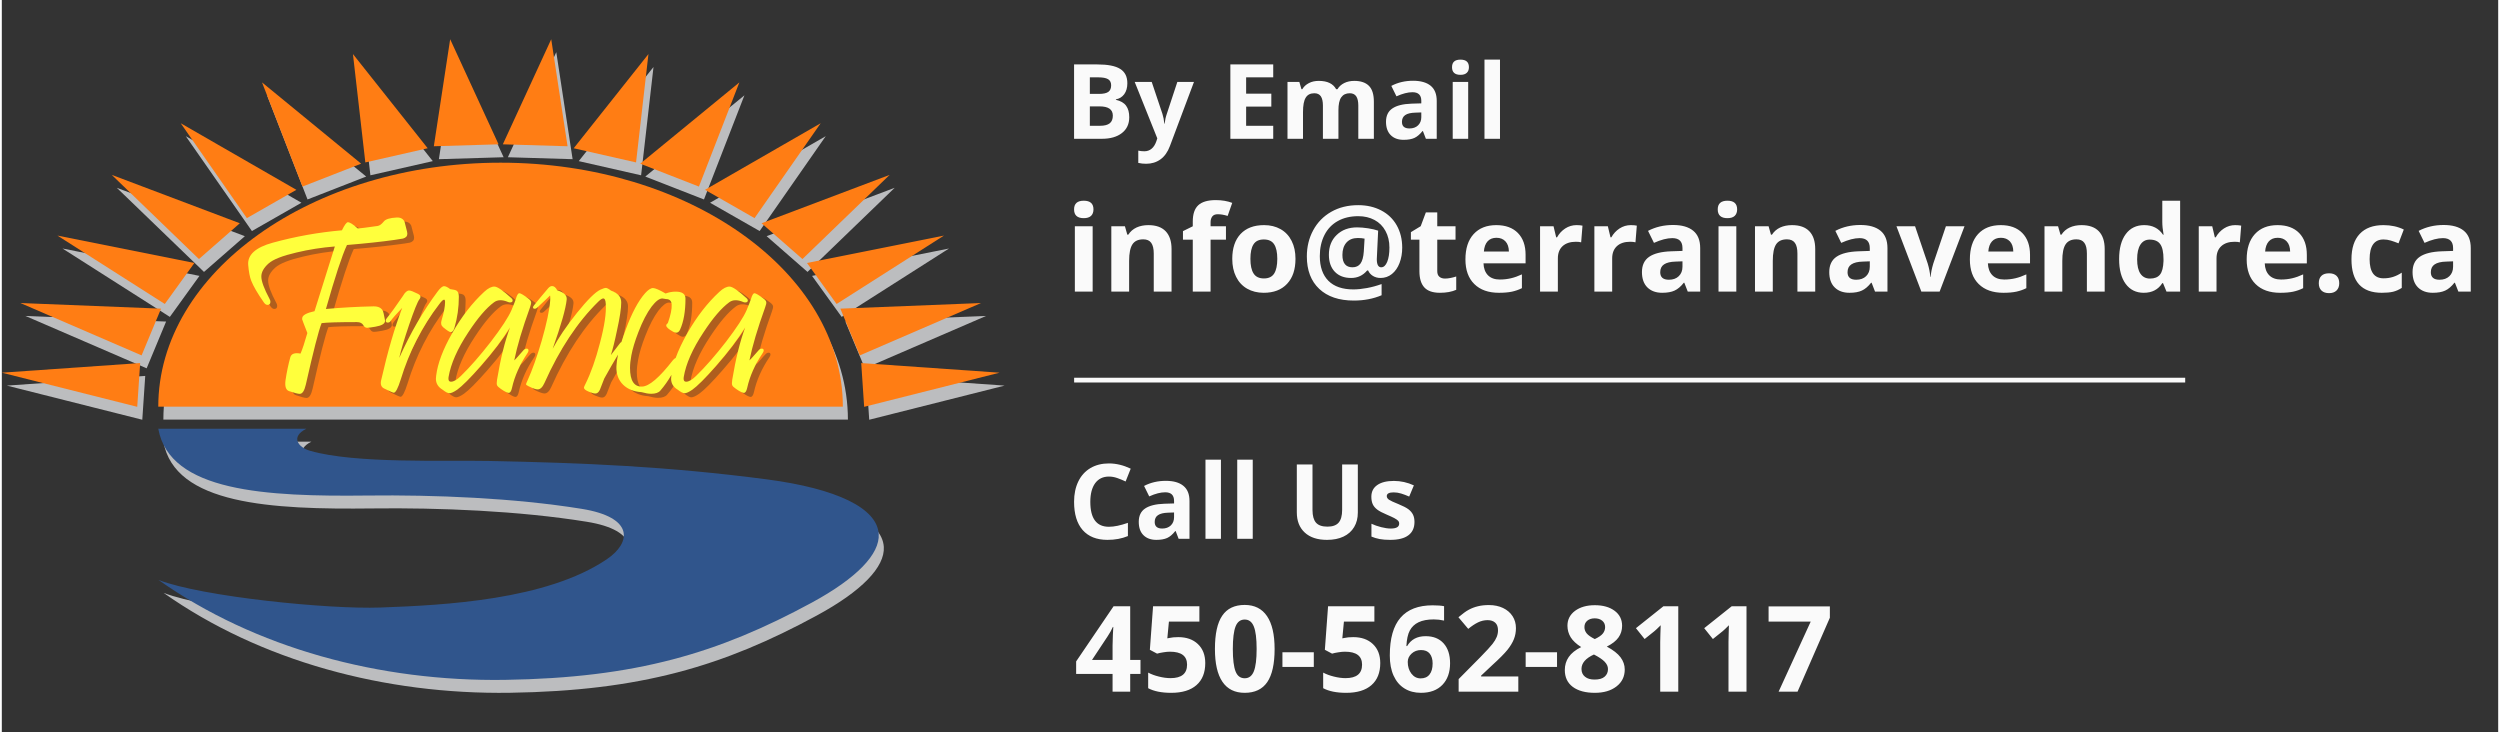
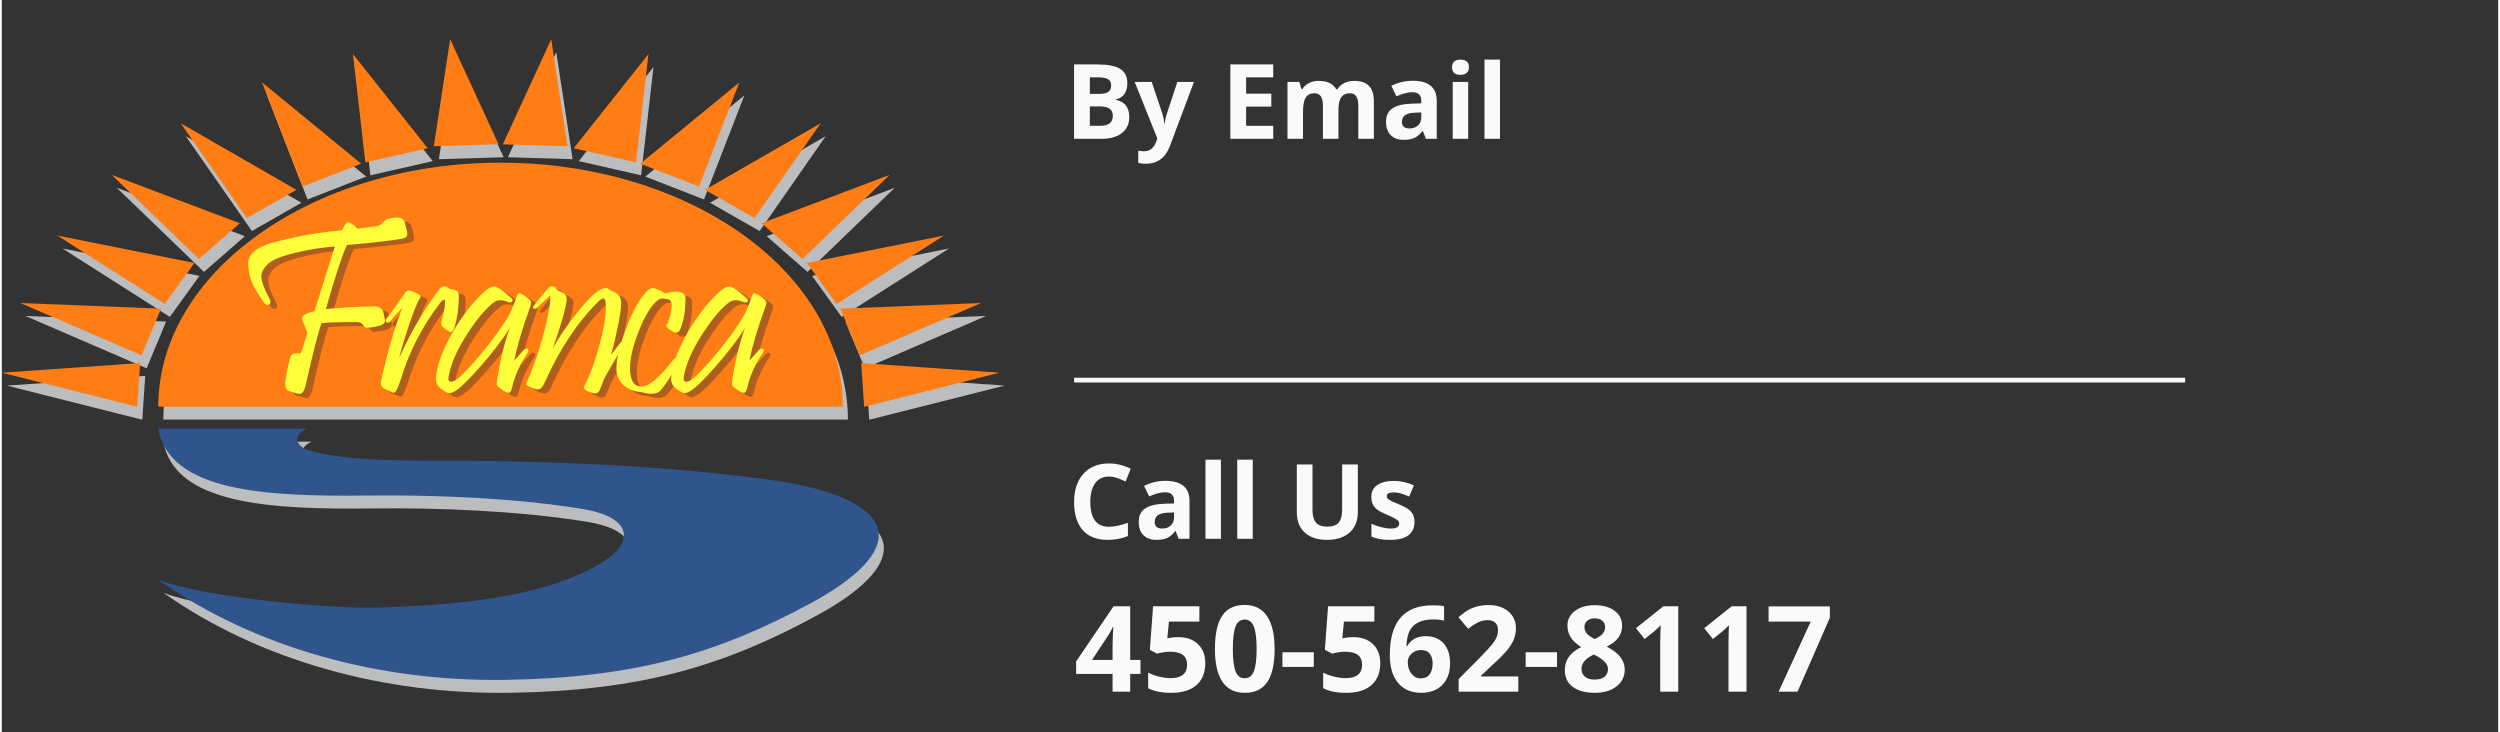
<svg xmlns="http://www.w3.org/2000/svg" xml:space="preserve" width="683px" height="200px" version="1.1" shape-rendering="geometricPrecision" text-rendering="geometricPrecision" image-rendering="optimizeQuality" fill-rule="evenodd" clip-rule="evenodd" viewBox="0 0 577.73 169.42">
  <rect x="0" y="0" width="577.73" height="169.42" fill="#333333" stroke="none" />
  <g id="Layer_x0020_1">
    <g id="_1513866368">
      <path fill="#BCBDBF" d="M200.74 97.14l-0.68 -10.14 32.02 2.24 -31.34 7.9zm-1.01 -11.9l-4.5 -10.82 32.56 -1.3 -28.06 12.12zm-5.37 -11.9l-6.85 -9.49 31.7 -6.34 -24.85 15.83zm-7.9 -10.41l-9.46 -8.27 29.64 -11.2 -20.18 19.47zm-11.08 -9.46l-11.47 -6.55 26.77 -15.41 -15.3 21.96zm-12.88 -7.31l-13.58 -5.3 22.94 -18.8 -9.36 24.1zm-14.55 -5.59l-14.43 -3.28 17.3 -21.79 -2.87 25.07zm-15.85 -3.73l-14.98 -0.45 11.2 -24.32 3.78 24.77zm-99.59 60.3l0.68 -10.14 -32.02 2.24 31.34 7.9zm1.01 -11.9l4.5 -10.82 -32.56 -1.3 28.06 12.12zm5.37 -11.9l6.85 -9.49 -31.7 -6.34 24.85 15.83zm7.9 -10.41l9.46 -8.27 -29.64 -11.2 20.18 19.47zm11.09 -9.46l11.46 -6.55 -26.77 -15.41 15.31 21.96zm12.87 -7.31l13.58 -5.3 -22.94 -18.8 9.36 24.1zm14.55 -5.59l14.44 -3.28 -17.31 -21.79 2.87 25.07zm15.85 -3.73l14.98 -0.45 -11.2 -24.32 -3.78 24.77zm15.45 3.8c43.63,0 79.21,25.36 79.21,56.47l-158.42 0c0,-31.11 35.58,-56.47 79.21,-56.47zm-44.94 61.57l-34.27 0c2.61,14.58 24.93,15.74 48.4,15.46 15.45,-0.19 33.89,0.55 49.57,3.08 12.24,1.97 11.49,7.84 5.82,11.67 -13.94,9.42 -37.53,10.62 -52.41,11.17 -11.97,0.44 -41.26,-2.51 -51.33,-6.38 22.36,15.79 51.21,23.56 80.18,23.12 30.29,-0.46 49.43,-6.17 71.03,-17.9 10.39,-5.64 15.75,-11.21 15.47,-15.86 -0.37,-5.98 -9.71,-10.52 -25.89,-12.64 -23.08,-3.03 -42.35,-3.81 -64.21,-4.26 -10.17,-0.22 -31.12,0.65 -41.51,-2.35 -2.76,-0.8 -4.61,-3.24 -0.85,-5.11z" />
      <path fill="#FF7D14" d="M115.43 37.65c43.62,0 79.21,25.37 79.21,56.47l-158.43 0c0,-31.1 35.59,-56.47 79.22,-56.47z" />
      <path fill="#30558C" d="M70.49 99.22l-34.28 0c2.62,14.59 24.94,15.74 48.41,15.46 15.45,-0.18 33.89,0.55 49.57,3.08 12.24,1.97 11.49,7.84 5.82,11.67 -13.94,9.43 -37.53,10.63 -52.41,11.17 -11.97,0.44 -41.26,-2.5 -51.33,-6.38 22.36,15.79 51.21,23.56 80.18,23.12 30.29,-0.46 49.42,-6.17 71.03,-17.89 10.39,-5.65 15.75,-11.22 15.46,-15.87 -0.36,-5.98 -9.7,-10.51 -25.88,-12.64 -23.08,-3.02 -42.35,-3.81 -64.22,-4.26 -10.16,-0.21 -31.11,0.66 -41.5,-2.35 -2.76,-0.79 -4.61,-3.24 -0.85,-5.11z" />
      <path fill="#FF7D14" d="M199.57 94.15l-0.68 -10.13 32.02 2.23 -31.34 7.9zm-1.01 -11.9l-4.5 -10.82 32.56 -1.3 -28.06 12.12zm-5.37 -11.9l-6.85 -9.49 31.7 -6.34 -24.85 15.83zm-7.9 -10.4l-9.46 -8.28 29.64 -11.2 -20.18 19.48zm-11.09 -9.47l-11.46 -6.55 26.77 -15.41 -15.31 21.96zm-12.87 -7.3l-13.58 -5.3 22.94 -18.81 -9.36 24.11zm-14.55 -5.59l-14.43 -3.28 17.3 -21.8 -2.87 25.08zm-15.85 -3.74l-14.98 -0.45 11.2 -24.32 3.78 24.77zm-99.59 60.3l0.68 -10.13 -32.02 2.23 31.34 7.9zm1.01 -11.9l4.5 -10.82 -32.56 -1.3 28.06 12.12zm5.37 -11.9l6.85 -9.49 -31.7 -6.34 24.85 15.83zm7.9 -10.4l9.46 -8.28 -29.64 -11.2 20.18 19.48zm11.09 -9.47l11.46 -6.55 -26.77 -15.41 15.31 21.96zm12.87 -7.3l13.58 -5.3 -22.94 -18.81 9.36 24.11zm14.55 -5.59l14.43 -3.28 -17.3 -21.8 2.87 25.08zm15.85 -3.74l14.98 -0.45 -11.2 -24.32 -3.78 24.77z" />
      <path fill="#AE5E1E" d="M123.8 72.07c-1.76,4.88 -2.97,8.97 -3.64,12.28 0.29,-0.27 0.67,-0.68 1.14,-1.23 0.47,-0.56 0.75,-0.88 0.87,-0.98 0.26,-0.34 0.56,-0.52 0.86,-0.52 0.28,0 0.43,0.15 0.43,0.43 0,0.18 -0.08,0.37 -0.23,0.61 -1.8,2.65 -2.99,5.34 -3.59,8.06 -0.16,0.76 -0.43,1.14 -0.77,1.14 -0.32,0 -0.93,-0.3 -1.8,-0.91 -0.52,-0.35 -0.81,-0.64 -0.89,-0.86 -0.1,-0.22 -0.1,-0.64 0,-1.26 0.8,-4.86 1.8,-8.89 3,-12.11 -1.66,2.7 -3.92,5.68 -6.79,8.94 -2.51,2.86 -4.31,4.67 -5.43,5.46 -0.8,0.56 -1.41,0.83 -1.83,0.83 -0.34,0 -0.87,-0.27 -1.57,-0.83 -1.02,-0.61 -1.53,-1.45 -1.53,-2.53 0,-0.2 0.02,-0.45 0.06,-0.71 0.34,-2.83 1.58,-6.12 3.73,-9.88 2.14,-3.76 4.6,-6.93 7.37,-9.51 0.9,-0.84 1.7,-1.25 2.41,-1.23 0.68,0.04 2,0.94 3.94,2.72 0.16,0.16 0.25,0.31 0.25,0.49 0,0.3 -0.21,0.46 -0.61,0.46 -0.14,0 -0.29,-0.03 -0.43,-0.09 -1.35,-0.58 -2.45,-0.56 -3.27,0.06 -1.79,1.31 -3.78,3.64 -5.96,6.97 -2.53,3.82 -4.04,7.26 -4.56,10.32 -0.02,0.14 -0.03,0.26 -0.03,0.37 0,0.48 0.19,0.73 0.58,0.73 0.64,0 1.42,-0.45 2.32,-1.35 2.14,-2.09 4.43,-4.71 6.88,-7.87 2.5,-3.27 4.11,-5.73 4.83,-7.4 0.5,-1.22 0.84,-2.08 0.99,-2.57 0.25,-0.86 0.52,-1.3 0.81,-1.3 0.28,0 0.96,0.4 2,1.18 0.44,0.32 0.69,0.62 0.72,0.89 0.04,0.23 -0.04,0.63 -0.26,1.2zm54.43 0c-1.76,4.88 -2.98,8.97 -3.64,12.28 0.28,-0.27 0.66,-0.68 1.13,-1.23 0.47,-0.56 0.76,-0.88 0.88,-0.98 0.26,-0.34 0.55,-0.52 0.86,-0.52 0.28,0 0.43,0.15 0.43,0.43 0,0.18 -0.08,0.37 -0.24,0.61 -1.79,2.65 -2.98,5.34 -3.58,8.06 -0.17,0.76 -0.43,1.14 -0.77,1.14 -0.33,0 -0.93,-0.3 -1.81,-0.91 -0.51,-0.35 -0.81,-0.64 -0.89,-0.86 -0.09,-0.22 -0.09,-0.64 0,-1.26 0.81,-4.86 1.81,-8.89 3.01,-12.11 -1.66,2.7 -3.93,5.68 -6.8,8.94 -2.5,2.86 -4.3,4.67 -5.42,5.46 -0.8,0.56 -1.41,0.83 -1.83,0.83 -0.34,0 -0.87,-0.27 -1.58,-0.83 -1.01,-0.61 -1.52,-1.45 -1.52,-2.53 0,-0.2 0.02,-0.45 0.06,-0.71 0,-0.06 0.01,-0.12 0.02,-0.19 -0.75,1.32 -1.61,2.54 -2.58,3.66 -0.4,0.47 -1.11,0.72 -2.12,0.72 -0.61,0 -1.36,-0.13 -2.24,-0.38 -1.76,-0.11 -3.16,-0.68 -4.22,-1.69 -1.12,-1.09 -1.65,-2.52 -1.57,-4.28 0.03,-0.78 0.15,-1.69 0.37,-2.71 -0.91,1.5 -1.97,3.34 -3.18,5.52 -0.35,0.86 -0.69,1.73 -1.01,2.59 -0.27,0.59 -0.62,0.89 -1.06,0.89 -0.34,0 -0.85,-0.15 -1.53,-0.43 -0.74,-0.31 -1.11,-0.61 -1.11,-0.92 0,-0.13 0.12,-0.43 0.37,-0.89 1.24,-2.52 2.36,-5.67 3.33,-9.43 1.06,-3.97 1.5,-6.98 1.35,-9.07 -0.04,-0.84 -0.24,-1.26 -0.58,-1.26 -0.24,0 -0.62,0.23 -1.11,0.71 -4.82,4.71 -8.99,11 -12.51,18.88 -0.44,0.97 -0.96,1.46 -1.55,1.46 -0.42,0 -1.12,-0.24 -2.09,-0.72 -0.39,-0.17 -0.59,-0.33 -0.61,-0.49 0,-0.07 0.11,-0.34 0.32,-0.8 1.11,-2.43 2.21,-5.5 3.3,-9.23 1.16,-4.03 1.83,-7.19 1.97,-9.44 0.04,-0.68 0.02,-1.04 -0.05,-1.04 -0.02,0 -0.29,0.27 -0.81,0.79 -0.51,0.51 -1.23,1.18 -2.14,2 -0.18,0.17 -0.36,0.26 -0.58,0.26 -0.26,0 -0.4,-0.11 -0.4,-0.32 0,-0.15 0.1,-0.32 0.28,-0.51 0.83,-1.05 1.91,-2.36 3.24,-3.93 0.3,-0.32 0.59,-0.49 0.9,-0.49 0.46,0 0.86,0.33 1.2,1 1.56,0.46 2.28,1.17 2.18,2.12 -0.21,2.11 -1.29,5.91 -3.24,11.39 1.28,-2.47 3.14,-5.22 5.59,-8.27 2.45,-3.05 4.27,-4.85 5.46,-5.41 0.58,-0.26 1,-0.4 1.26,-0.4 0.24,0 0.64,0.21 1.2,0.63 1.59,0.56 2.37,1.48 2.35,2.76 0,1.33 -0.32,3.48 -0.98,6.45 -0.51,2.45 -0.99,4.35 -1.43,5.71 0.56,-0.72 1.27,-1.63 2.13,-2.76 0.1,-0.14 0.21,-0.22 0.32,-0.26 0.28,-0.88 0.6,-1.81 0.97,-2.81 1.43,-3.89 2.94,-6.72 4.51,-8.49 0.72,-0.8 1.33,-1.2 1.83,-1.2 0.5,0 1.47,0.42 2.92,1.26 0.79,-0.29 1.56,-0.43 2.32,-0.43 1.52,0 2.27,0.53 2.27,1.61 0,2.96 -0.41,5.35 -1.23,7.16 -0.34,0.75 -0.88,0.93 -1.6,0.52 -1.08,-0.59 -1.61,-1.07 -1.61,-1.46 0,-0.17 0.12,-0.36 0.37,-0.54 0.65,-1.84 0.94,-3.26 0.89,-4.28 -0.04,-0.86 -0.47,-1.28 -1.29,-1.28 -0.1,0 -0.24,-0.03 -0.43,-0.08 -0.2,-0.05 -0.34,-0.07 -0.46,-0.07 -0.67,0 -1.49,0.63 -2.47,1.89 -1.06,1.42 -2.09,3.39 -3.06,5.91 -0.81,2.09 -1.34,3.87 -1.62,5.37 -0.2,1.06 -0.31,2.04 -0.31,2.91 0,2.93 0.93,4.37 2.78,4.31 1.63,-0.04 4.01,-2.07 7.15,-6.11 0.22,-0.27 0.44,-0.44 0.63,-0.51 0.64,-1.79 1.55,-3.71 2.73,-5.78 2.14,-3.76 4.6,-6.93 7.37,-9.51 0.9,-0.84 1.7,-1.25 2.41,-1.23 0.68,0.04 1.99,0.94 3.93,2.72 0.17,0.16 0.26,0.31 0.26,0.49 0,0.3 -0.21,0.46 -0.61,0.46 -0.15,0 -0.29,-0.03 -0.43,-0.09 -1.35,-0.58 -2.45,-0.56 -3.27,0.06 -1.79,1.31 -3.78,3.64 -5.96,6.97 -2.53,3.82 -4.05,7.26 -4.57,10.32 -0.02,0.14 -0.03,0.26 -0.03,0.37 0,0.48 0.2,0.73 0.58,0.73 0.65,0 1.42,-0.45 2.32,-1.35 2.15,-2.09 4.44,-4.71 6.89,-7.87 2.5,-3.27 4.11,-5.73 4.82,-7.4 0.51,-1.22 0.84,-2.08 1,-2.57 0.25,-0.86 0.52,-1.3 0.8,-1.3 0.29,0 0.96,0.4 2.01,1.18 0.44,0.32 0.69,0.62 0.72,0.89 0.03,0.23 -0.04,0.63 -0.26,1.2zm-70.89 -2.46c0,2.5 -0.34,4.89 -1.01,7.16 -0.2,0.7 -0.5,1.04 -0.86,1.04 -0.26,0 -0.86,-0.38 -1.77,-1.14 -0.46,-0.39 -0.58,-0.93 -0.36,-1.64 0.54,-1.74 0.81,-3.14 0.81,-4.19 0,-0.36 -0.07,-0.55 -0.23,-0.55 -0.22,0 -0.6,0.35 -1.11,1.04 -3.99,5.18 -6.95,11 -8.92,17.44 -0.64,2.04 -1.18,3.06 -1.61,3.06 -0.17,0 -0.93,-0.33 -2.27,-1 -0.65,-0.32 -0.87,-0.96 -0.66,-1.9 1.51,-6.6 3.14,-12.19 4.88,-16.74 -1.42,1.49 -2.32,2.51 -2.7,3.07 -0.15,0.22 -0.36,0.34 -0.63,0.34 -0.32,0 -0.49,-0.14 -0.49,-0.43 0,-0.17 0.08,-0.36 0.24,-0.57 0.93,-1.13 2.18,-2.85 3.75,-5.17 0.48,-0.84 0.96,-1.26 1.44,-1.26 0.34,0 1.03,0.27 2.09,0.8 0.59,0.31 0.69,0.73 0.28,1.23 -0.42,0.56 -1.21,2.52 -2.37,5.89 -1.11,3.27 -1.88,5.83 -2.3,7.68 2.6,-5.79 5.56,-10.9 8.87,-15.34 0.62,-0.84 1.13,-1.26 1.51,-1.26 0.35,0 0.82,0.22 1.41,0.69 0.81,0.09 1.3,0.22 1.52,0.37 0.32,0.23 0.49,0.69 0.49,1.38zm-11.98 -15.03c0.04,0.17 0.06,0.32 0.06,0.46 0,0.55 -0.33,0.92 -1,1.12 -0.04,0.01 -0.72,0.12 -2.03,0.31 -2.97,0.42 -6.61,0.81 -10.94,1.17 -1.13,2.41 -2.75,7.35 -4.88,14.81 3.62,-0.33 7.28,-0.53 10.99,-0.61 1.12,-0.02 1.85,0.34 2.21,1.07 0.08,0.14 0.22,0.78 0.43,1.89 0.04,0.15 0.06,0.28 0.06,0.4 0,0.65 -0.74,1.09 -2.24,1.35 -1.07,0.19 -1.71,0.27 -1.92,0.25 -0.36,-0.02 -0.64,-0.19 -0.83,-0.54 -0.27,-0.51 -0.78,-0.78 -1.52,-0.78 -4.17,0 -6.89,0.08 -8.17,0.24 -0.7,1.76 -1.91,6.5 -3.65,14.22 -0.33,1.44 -0.79,2.16 -1.41,2.16 -0.4,0 -1.22,-0.22 -2.46,-0.64 -0.75,-0.25 -1.02,-1.09 -0.84,-2.53 0.28,-1.83 0.65,-3.61 1.12,-5.32 0.24,-0.81 1.02,-1.09 2.36,-0.83 0.44,-1 0.96,-2.59 1.58,-4.77 -0.81,-2.07 -1.21,-3.13 -1.21,-3.18 0,-0.12 0.01,-0.23 0.03,-0.35 0.11,-0.63 1.06,-1.13 2.84,-1.51 0.1,-0.34 1.66,-5.32 4.7,-14.98 -3.02,0.23 -5.97,0.69 -8.86,1.38 -3.27,0.76 -5.43,1.61 -6.48,2.55 -1.11,0.99 -1.67,2 -1.67,3.01 0,1.09 0.63,2.81 1.89,5.17 0.14,0.22 0.21,0.46 0.21,0.68 0,0.48 -0.23,0.72 -0.67,0.72 -0.3,0 -0.57,-0.18 -0.83,-0.54 -1.51,-2.17 -2.49,-3.85 -2.95,-5.05 -0.33,-0.85 -0.55,-2.06 -0.69,-3.65 -0.19,-2.35 1.71,-4.07 5.71,-5.15 5.24,-1.44 10.56,-2.4 15.97,-2.87 0.62,-1.25 1.08,-1.87 1.39,-1.87 0.44,0 1.19,0.48 2.26,1.44 0.5,0 2.04,-0.2 4.65,-0.58 0.44,-0.08 0.9,-0.41 1.38,-1.01 0.41,-0.55 1.42,-0.86 3,-0.94 0.88,-0.04 1.49,0.28 1.81,0.97 0.04,0.1 0.24,0.87 0.6,2.33z" />
      <path fill="#FFFF3C" d="M122.24 71.13c-1.77,4.88 -2.98,8.97 -3.65,12.28 0.29,-0.27 0.67,-0.68 1.14,-1.23 0.47,-0.56 0.75,-0.88 0.87,-0.98 0.26,-0.34 0.56,-0.52 0.86,-0.52 0.29,0 0.43,0.15 0.43,0.43 0,0.18 -0.08,0.37 -0.23,0.61 -1.79,2.65 -2.99,5.34 -3.59,8.05 -0.16,0.77 -0.43,1.15 -0.77,1.15 -0.32,0 -0.93,-0.3 -1.8,-0.91 -0.52,-0.35 -0.81,-0.64 -0.89,-0.86 -0.1,-0.22 -0.1,-0.64 0,-1.27 0.8,-4.85 1.8,-8.88 3,-12.11 -1.66,2.71 -3.92,5.69 -6.79,8.95 -2.51,2.86 -4.31,4.67 -5.42,5.46 -0.81,0.55 -1.41,0.83 -1.84,0.83 -0.34,0 -0.87,-0.28 -1.57,-0.83 -1.02,-0.61 -1.53,-1.45 -1.53,-2.53 0,-0.21 0.02,-0.45 0.06,-0.71 0.34,-2.83 1.59,-6.12 3.73,-9.88 2.14,-3.76 4.6,-6.94 7.37,-9.51 0.9,-0.84 1.71,-1.25 2.41,-1.23 0.69,0.04 2,0.94 3.94,2.72 0.16,0.15 0.25,0.31 0.25,0.49 0,0.3 -0.2,0.46 -0.61,0.46 -0.14,0 -0.29,-0.03 -0.43,-0.09 -1.35,-0.58 -2.44,-0.56 -3.27,0.06 -1.79,1.31 -3.78,3.64 -5.96,6.97 -2.53,3.82 -4.04,7.26 -4.56,10.32 -0.02,0.14 -0.03,0.26 -0.03,0.37 0,0.48 0.19,0.72 0.58,0.72 0.64,0 1.42,-0.45 2.32,-1.35 2.14,-2.08 4.43,-4.71 6.88,-7.86 2.51,-3.27 4.11,-5.73 4.83,-7.4 0.51,-1.22 0.84,-2.08 1,-2.57 0.24,-0.87 0.51,-1.3 0.8,-1.3 0.28,0 0.96,0.39 2,1.18 0.45,0.32 0.69,0.61 0.72,0.89 0.04,0.22 -0.04,0.63 -0.25,1.2zm54.42 0c-1.76,4.88 -2.97,8.97 -3.64,12.28 0.28,-0.27 0.67,-0.68 1.14,-1.23 0.47,-0.56 0.75,-0.88 0.87,-0.98 0.26,-0.34 0.55,-0.52 0.86,-0.52 0.28,0 0.43,0.15 0.43,0.43 0,0.18 -0.08,0.37 -0.24,0.61 -1.79,2.65 -2.98,5.34 -3.58,8.05 -0.17,0.77 -0.43,1.15 -0.77,1.15 -0.33,0 -0.93,-0.3 -1.8,-0.91 -0.52,-0.35 -0.82,-0.64 -0.89,-0.86 -0.1,-0.22 -0.1,-0.64 0,-1.27 0.8,-4.85 1.8,-8.88 3,-12.11 -1.66,2.71 -3.93,5.69 -6.79,8.95 -2.51,2.86 -4.31,4.67 -5.43,5.46 -0.8,0.55 -1.41,0.83 -1.83,0.83 -0.34,0 -0.87,-0.28 -1.58,-0.83 -1.01,-0.61 -1.52,-1.45 -1.52,-2.53 0,-0.21 0.02,-0.45 0.06,-0.71 0,-0.07 0.01,-0.13 0.02,-0.19 -0.75,1.32 -1.61,2.54 -2.58,3.66 -0.4,0.47 -1.11,0.72 -2.12,0.72 -0.61,0 -1.35,-0.13 -2.24,-0.38 -1.76,-0.11 -3.16,-0.68 -4.22,-1.69 -1.12,-1.09 -1.65,-2.52 -1.57,-4.28 0.03,-0.78 0.15,-1.69 0.37,-2.71 -0.91,1.5 -1.97,3.34 -3.18,5.52 -0.35,0.86 -0.69,1.72 -1.01,2.59 -0.27,0.59 -0.62,0.89 -1.06,0.89 -0.34,0 -0.85,-0.15 -1.53,-0.43 -0.74,-0.31 -1.11,-0.61 -1.11,-0.92 0,-0.13 0.13,-0.44 0.37,-0.9 1.24,-2.51 2.36,-5.66 3.33,-9.42 1.06,-3.97 1.5,-6.98 1.35,-9.07 -0.04,-0.84 -0.23,-1.26 -0.58,-1.26 -0.24,0 -0.61,0.23 -1.11,0.71 -4.82,4.71 -8.99,11 -12.51,18.88 -0.44,0.97 -0.96,1.46 -1.55,1.46 -0.42,0 -1.12,-0.24 -2.09,-0.72 -0.39,-0.17 -0.59,-0.33 -0.61,-0.49 0,-0.08 0.11,-0.34 0.32,-0.8 1.11,-2.43 2.21,-5.5 3.3,-9.23 1.16,-4.04 1.83,-7.19 1.98,-9.44 0.03,-0.69 0.01,-1.04 -0.06,-1.04 -0.02,0 -0.29,0.27 -0.81,0.79 -0.51,0.5 -1.23,1.18 -2.14,2 -0.18,0.17 -0.36,0.26 -0.58,0.26 -0.26,0 -0.4,-0.11 -0.4,-0.32 0,-0.15 0.1,-0.32 0.28,-0.52 0.83,-1.04 1.91,-2.36 3.25,-3.92 0.29,-0.32 0.58,-0.49 0.89,-0.49 0.46,0 0.86,0.33 1.2,1 1.56,0.46 2.28,1.17 2.18,2.12 -0.21,2.11 -1.29,5.91 -3.24,11.39 1.29,-2.47 3.15,-5.22 5.59,-8.27 2.45,-3.05 4.27,-4.85 5.46,-5.41 0.58,-0.26 1,-0.4 1.26,-0.4 0.24,0 0.65,0.21 1.2,0.63 1.59,0.55 2.37,1.47 2.35,2.76 0,1.33 -0.32,3.48 -0.98,6.45 -0.5,2.45 -0.98,4.35 -1.42,5.71 0.55,-0.72 1.26,-1.63 2.12,-2.76 0.1,-0.14 0.21,-0.22 0.32,-0.26 0.28,-0.88 0.6,-1.81 0.97,-2.81 1.43,-3.89 2.94,-6.72 4.51,-8.49 0.72,-0.8 1.33,-1.2 1.83,-1.2 0.5,0 1.48,0.42 2.92,1.26 0.79,-0.29 1.56,-0.43 2.32,-0.43 1.52,0 2.28,0.53 2.28,1.61 0,2.96 -0.42,5.35 -1.24,7.16 -0.34,0.75 -0.88,0.92 -1.6,0.52 -1.08,-0.6 -1.61,-1.07 -1.61,-1.46 0,-0.17 0.12,-0.36 0.37,-0.54 0.65,-1.85 0.94,-3.26 0.89,-4.28 -0.04,-0.86 -0.47,-1.29 -1.29,-1.29 -0.1,0 -0.24,-0.02 -0.43,-0.07 -0.19,-0.05 -0.34,-0.07 -0.46,-0.07 -0.66,0 -1.49,0.62 -2.47,1.89 -1.06,1.42 -2.09,3.38 -3.06,5.91 -0.81,2.09 -1.34,3.87 -1.62,5.37 -0.2,1.06 -0.31,2.04 -0.31,2.91 0,2.93 0.93,4.37 2.78,4.31 1.63,-0.04 4.02,-2.07 7.15,-6.11 0.23,-0.27 0.44,-0.44 0.63,-0.51 0.64,-1.79 1.55,-3.71 2.73,-5.78 2.14,-3.76 4.6,-6.94 7.37,-9.51 0.9,-0.84 1.7,-1.25 2.41,-1.23 0.68,0.04 1.99,0.94 3.93,2.72 0.17,0.15 0.26,0.31 0.26,0.49 0,0.3 -0.21,0.46 -0.61,0.46 -0.15,0 -0.29,-0.03 -0.43,-0.09 -1.35,-0.58 -2.45,-0.56 -3.27,0.06 -1.79,1.31 -3.78,3.64 -5.96,6.97 -2.53,3.82 -4.05,7.26 -4.56,10.32 -0.02,0.14 -0.03,0.26 -0.03,0.37 0,0.48 0.19,0.72 0.57,0.72 0.65,0 1.42,-0.45 2.32,-1.35 2.15,-2.08 4.44,-4.71 6.89,-7.86 2.5,-3.27 4.11,-5.73 4.82,-7.4 0.51,-1.22 0.84,-2.08 1,-2.57 0.25,-0.87 0.52,-1.3 0.8,-1.3 0.29,0 0.96,0.39 2.01,1.18 0.44,0.32 0.69,0.61 0.72,0.89 0.04,0.22 -0.04,0.63 -0.26,1.2zm-70.89 -2.46c0,2.5 -0.34,4.89 -1.01,7.16 -0.2,0.7 -0.5,1.04 -0.86,1.04 -0.26,0 -0.86,-0.38 -1.77,-1.14 -0.46,-0.39 -0.58,-0.94 -0.35,-1.64 0.53,-1.74 0.8,-3.14 0.8,-4.19 0,-0.36 -0.07,-0.55 -0.23,-0.55 -0.22,0 -0.6,0.34 -1.11,1.04 -3.99,5.18 -6.95,10.99 -8.92,17.44 -0.64,2.04 -1.18,3.06 -1.61,3.06 -0.17,0 -0.93,-0.33 -2.27,-1 -0.64,-0.32 -0.87,-0.96 -0.65,-1.9 1.5,-6.61 3.13,-12.2 4.87,-16.74 -1.42,1.49 -2.32,2.51 -2.7,3.07 -0.15,0.22 -0.36,0.34 -0.63,0.34 -0.32,0 -0.49,-0.14 -0.49,-0.43 0,-0.17 0.08,-0.37 0.24,-0.57 0.93,-1.14 2.18,-2.85 3.75,-5.17 0.48,-0.84 0.96,-1.26 1.44,-1.26 0.34,0 1.03,0.27 2.09,0.8 0.59,0.31 0.69,0.72 0.29,1.23 -0.43,0.56 -1.22,2.52 -2.38,5.89 -1.11,3.27 -1.88,5.83 -2.3,7.68 2.6,-5.79 5.56,-10.9 8.87,-15.34 0.62,-0.84 1.13,-1.26 1.51,-1.26 0.35,0 0.82,0.22 1.41,0.68 0.81,0.1 1.31,0.23 1.52,0.38 0.32,0.23 0.49,0.69 0.49,1.38zm-11.98 -15.03c0.04,0.16 0.06,0.32 0.06,0.46 0,0.55 -0.33,0.92 -1,1.11 -0.04,0.02 -0.72,0.13 -2.03,0.32 -2.97,0.42 -6.61,0.81 -10.94,1.17 -1.13,2.41 -2.75,7.34 -4.87,14.81 3.61,-0.33 7.27,-0.53 10.98,-0.61 1.12,-0.02 1.85,0.34 2.21,1.07 0.08,0.14 0.22,0.78 0.43,1.88 0.04,0.16 0.06,0.29 0.06,0.41 0,0.65 -0.74,1.09 -2.24,1.35 -1.07,0.18 -1.71,0.27 -1.92,0.25 -0.36,-0.02 -0.63,-0.19 -0.83,-0.54 -0.27,-0.52 -0.77,-0.78 -1.52,-0.78 -4.17,0 -6.89,0.08 -8.17,0.24 -0.7,1.76 -1.91,6.5 -3.65,14.22 -0.33,1.44 -0.79,2.15 -1.41,2.15 -0.4,0 -1.22,-0.21 -2.46,-0.63 -0.75,-0.25 -1.02,-1.09 -0.83,-2.53 0.27,-1.83 0.64,-3.61 1.11,-5.32 0.24,-0.81 1.02,-1.09 2.36,-0.84 0.44,-0.99 0.96,-2.58 1.58,-4.76 -0.81,-2.07 -1.21,-3.13 -1.21,-3.19 0,-0.11 0.01,-0.22 0.03,-0.34 0.11,-0.63 1.06,-1.13 2.84,-1.52 0.1,-0.33 1.67,-5.31 4.7,-14.98 -3.01,0.24 -5.97,0.7 -8.86,1.39 -3.27,0.76 -5.43,1.61 -6.48,2.55 -1.11,0.99 -1.67,2 -1.67,3.01 0,1.09 0.63,2.81 1.89,5.17 0.14,0.22 0.21,0.46 0.21,0.68 0,0.48 -0.23,0.72 -0.67,0.72 -0.3,0 -0.57,-0.18 -0.83,-0.54 -1.51,-2.17 -2.48,-3.85 -2.94,-5.05 -0.34,-0.85 -0.56,-2.06 -0.7,-3.65 -0.19,-2.35 1.71,-4.07 5.71,-5.16 5.25,-1.44 10.56,-2.39 15.98,-2.86 0.61,-1.25 1.07,-1.87 1.38,-1.87 0.44,0 1.19,0.47 2.26,1.43 0.5,0 2.04,-0.19 4.65,-0.57 0.44,-0.08 0.9,-0.41 1.38,-1.01 0.41,-0.55 1.42,-0.86 3,-0.94 0.89,-0.04 1.49,0.28 1.82,0.97 0.03,0.1 0.23,0.87 0.59,2.33z" />
    </g>
-     <path fill="#FAFAFA" fill-rule="nonzero" d="M248.15 48.46c0,-1.34 0.75,-2.01 2.24,-2.01 1.5,0 2.25,0.67 2.25,2.01 0,0.64 -0.19,1.14 -0.56,1.5 -0.38,0.35 -0.94,0.53 -1.69,0.53 -1.49,0 -2.24,-0.68 -2.24,-2.03zm4.3 19.02l-4.12 0 0 -15.11 4.12 0 0 15.11zm18.26 0l-4.12 0 0 -8.82c0,-1.09 -0.2,-1.91 -0.58,-2.45 -0.39,-0.55 -1,-0.82 -1.85,-0.82 -1.15,0 -1.99,0.38 -2.5,1.15 -0.51,0.77 -0.77,2.05 -0.77,3.84l0 7.1 -4.12 0 0 -15.11 3.15 0 0.55 1.94 0.23 0c0.46,-0.73 1.1,-1.28 1.9,-1.66 0.81,-0.37 1.72,-0.55 2.75,-0.55 1.75,0 3.09,0.47 4,1.42 0.9,0.95 1.36,2.32 1.36,4.12l0 9.84zm12.59 -12.01l-3.56 0 0 12.01 -4.12 0 0 -12.01 -2.27 0 0 -1.98 2.27 -1.12 0 -1.1c0,-1.72 0.42,-2.98 1.27,-3.77 0.85,-0.79 2.2,-1.19 4.06,-1.19 1.43,0 2.69,0.22 3.8,0.64l-1.06 3.02c-0.82,-0.26 -1.59,-0.39 -2.29,-0.39 -0.58,0 -1.01,0.17 -1.27,0.52 -0.26,0.35 -0.39,0.79 -0.39,1.33l0 0.94 3.56 0 0 3.1zm5.66 4.43c0,1.5 0.24,2.63 0.73,3.39 0.49,0.77 1.29,1.15 2.4,1.15 1.1,0 1.89,-0.38 2.37,-1.14 0.48,-0.76 0.72,-1.9 0.72,-3.4 0,-1.49 -0.24,-2.61 -0.73,-3.36 -0.48,-0.75 -1.28,-1.12 -2.39,-1.12 -1.1,0 -1.89,0.37 -2.37,1.11 -0.49,0.75 -0.73,1.87 -0.73,3.37zm10.43 0.01c0,2.46 -0.64,4.38 -1.94,5.77 -1.29,1.39 -3.1,2.08 -5.42,2.08 -1.44,0 -2.72,-0.32 -3.83,-0.95 -1.11,-0.64 -1.96,-1.55 -2.55,-2.74 -0.6,-1.19 -0.89,-2.58 -0.89,-4.16 0,-2.47 0.64,-4.39 1.92,-5.76 1.3,-1.37 3.1,-2.05 5.44,-2.05 1.44,0 2.72,0.31 3.83,0.94 1.11,0.63 1.96,1.54 2.55,2.72 0.6,1.18 0.89,2.56 0.89,4.15zm24.7 -2.59c0,1.29 -0.21,2.48 -0.62,3.56 -0.41,1.07 -1,1.92 -1.76,2.53 -0.76,0.61 -1.63,0.92 -2.64,0.92 -0.66,0 -1.25,-0.16 -1.77,-0.48 -0.51,-0.32 -0.88,-0.74 -1.1,-1.26l-0.22 0c-0.97,1.16 -2.21,1.74 -3.71,1.74 -1.6,0 -2.86,-0.48 -3.78,-1.44 -0.91,-0.96 -1.37,-2.27 -1.37,-3.93 0,-1.91 0.6,-3.44 1.81,-4.59 1.21,-1.17 2.78,-1.75 4.73,-1.75 0.77,0 1.62,0.08 2.56,0.22 0.93,0.15 1.7,0.33 2.3,0.54l-0.31 6.6c0,1.25 0.34,1.88 1.03,1.88 0.57,0 1.03,-0.42 1.38,-1.27 0.34,-0.84 0.51,-1.94 0.51,-3.3 0,-1.45 -0.3,-2.73 -0.91,-3.84 -0.6,-1.11 -1.45,-1.96 -2.54,-2.54 -1.1,-0.59 -2.35,-0.88 -3.75,-0.88 -1.82,0 -3.4,0.37 -4.74,1.12 -1.35,0.75 -2.38,1.83 -3.09,3.23 -0.72,1.42 -1.08,3.04 -1.08,4.89 0,2.48 0.67,4.39 1.99,5.72 1.33,1.33 3.26,1.99 5.78,1.99 0.96,0 2,-0.11 3.15,-0.32 1.14,-0.21 2.27,-0.52 3.38,-0.92l0 2.59c-1.93,0.82 -4.07,1.23 -6.42,1.23 -3.42,0 -6.09,-0.9 -8.01,-2.7 -1.91,-1.8 -2.87,-4.31 -2.87,-7.51 0,-2.23 0.49,-4.25 1.47,-6.06 0.98,-1.82 2.37,-3.24 4.17,-4.27 1.81,-1.03 3.89,-1.54 6.24,-1.54 1.98,0 3.75,0.4 5.31,1.21 1.56,0.81 2.76,1.96 3.61,3.46 0.84,1.49 1.27,3.22 1.27,5.17zm-13.84 1.69c0,1.9 0.78,2.85 2.33,2.85 0.81,0 1.43,-0.29 1.85,-0.86 0.42,-0.57 0.68,-1.5 0.77,-2.79l0.18 -2.98c-0.47,-0.1 -0.98,-0.15 -1.56,-0.15 -1.13,0 -2,0.35 -2.63,1.05 -0.62,0.7 -0.94,1.66 -0.94,2.88zm23.74 5.46c0.72,0 1.59,-0.16 2.6,-0.48l0 3.08c-1.03,0.46 -2.29,0.69 -3.78,0.69 -1.66,0 -2.85,-0.42 -3.61,-1.25 -0.75,-0.83 -1.13,-2.08 -1.13,-3.75l0 -7.29 -1.97 0 0 -1.74 2.27 -1.38 1.19 -3.19 2.64 0 0 3.21 4.23 0 0 3.1 -4.23 0 0 7.28c0,0.59 0.16,1.02 0.49,1.3 0.33,0.28 0.76,0.42 1.3,0.42zm11.91 -9.44c-0.88,0 -1.56,0.28 -2.06,0.83 -0.49,0.55 -0.78,1.34 -0.85,2.35l5.79 0c-0.02,-1.01 -0.28,-1.8 -0.8,-2.35 -0.51,-0.55 -1.21,-0.83 -2.08,-0.83zm0.58 12.73c-2.43,0 -4.34,-0.67 -5.7,-2.02 -1.37,-1.34 -2.06,-3.24 -2.06,-5.7 0,-2.53 0.63,-4.48 1.9,-5.87 1.27,-1.38 3.01,-2.07 5.25,-2.07 2.14,0 3.8,0.61 4.99,1.82 1.19,1.22 1.78,2.89 1.78,5.04l0 1.99 -9.74 0c0.04,1.17 0.39,2.09 1.03,2.75 0.65,0.66 1.57,0.99 2.74,0.99 0.91,0 1.77,-0.1 2.58,-0.29 0.81,-0.19 1.66,-0.49 2.54,-0.9l0 3.19c-0.72,0.36 -1.49,0.63 -2.31,0.81 -0.82,0.17 -1.82,0.26 -3,0.26zm17.94 -15.66c0.56,0 1.02,0.04 1.39,0.12l-0.31 3.86c-0.33,-0.09 -0.74,-0.13 -1.22,-0.13 -1.31,0 -2.33,0.34 -3.07,1.01 -0.73,0.68 -1.1,1.62 -1.1,2.84l0 7.68 -4.12 0 0 -15.11 3.12 0 0.61 2.55 0.2 0c0.47,-0.84 1.1,-1.53 1.9,-2.05 0.79,-0.51 1.66,-0.77 2.6,-0.77zm12.57 0c0.55,0 1.02,0.04 1.39,0.12l-0.31 3.86c-0.34,-0.09 -0.74,-0.13 -1.22,-0.13 -1.31,0 -2.34,0.34 -3.07,1.01 -0.73,0.68 -1.1,1.62 -1.1,2.84l0 7.68 -4.12 0 0 -15.11 3.12 0 0.61 2.55 0.2 0c0.47,-0.84 1.1,-1.53 1.9,-2.05 0.79,-0.51 1.66,-0.77 2.6,-0.77zm13.18 15.38l-0.8 -2.05 -0.11 0c-0.69,0.88 -1.41,1.49 -2.14,1.82 -0.73,0.34 -1.69,0.51 -2.87,0.51 -1.45,0 -2.59,-0.42 -3.43,-1.25 -0.83,-0.83 -1.25,-2.01 -1.25,-3.54 0,-1.6 0.57,-2.79 1.69,-3.55 1.12,-0.76 2.81,-1.18 5.07,-1.26l2.62 -0.09 0 -0.66c0,-1.53 -0.78,-2.3 -2.35,-2.3 -1.21,0 -2.63,0.37 -4.25,1.1l-1.37 -2.78c1.74,-0.91 3.67,-1.36 5.78,-1.36 2.03,0 3.58,0.44 4.66,1.32 1.09,0.88 1.63,2.23 1.63,4.03l0 10.06 -2.88 0zm-1.22 -7l-1.59 0.06c-1.2,0.03 -2.09,0.25 -2.68,0.65 -0.59,0.39 -0.88,1 -0.88,1.81 0,1.16 0.67,1.74 2,1.74 0.96,0 1.72,-0.27 2.29,-0.82 0.57,-0.55 0.86,-1.28 0.86,-2.19l0 -1.25zm8.16 -12.02c0,-1.34 0.75,-2.01 2.25,-2.01 1.49,0 2.24,0.67 2.24,2.01 0,0.64 -0.19,1.14 -0.56,1.5 -0.37,0.35 -0.94,0.53 -1.68,0.53 -1.5,0 -2.25,-0.68 -2.25,-2.03zm4.3 19.02l-4.12 0 0 -15.11 4.12 0 0 15.11zm18.26 0l-4.12 0 0 -8.82c0,-1.09 -0.19,-1.91 -0.58,-2.45 -0.39,-0.55 -1,-0.82 -1.85,-0.82 -1.15,0 -1.98,0.38 -2.5,1.15 -0.51,0.77 -0.77,2.05 -0.77,3.84l0 7.1 -4.12 0 0 -15.11 3.15 0 0.55 1.94 0.23 0c0.47,-0.73 1.1,-1.28 1.9,-1.66 0.81,-0.37 1.72,-0.55 2.75,-0.55 1.76,0 3.09,0.47 4,1.42 0.91,0.95 1.36,2.32 1.36,4.12l0 9.84zm13.84 0l-0.79 -2.05 -0.11 0c-0.7,0.88 -1.41,1.49 -2.15,1.82 -0.73,0.34 -1.68,0.51 -2.86,0.51 -1.46,0 -2.6,-0.42 -3.43,-1.25 -0.84,-0.83 -1.25,-2.01 -1.25,-3.54 0,-1.6 0.56,-2.79 1.68,-3.55 1.12,-0.76 2.82,-1.18 5.08,-1.26l2.62 -0.09 0 -0.66c0,-1.53 -0.79,-2.3 -2.36,-2.3 -1.2,0 -2.62,0.37 -4.25,1.1l-1.36 -2.78c1.73,-0.91 3.66,-1.36 5.78,-1.36 2.02,0 3.58,0.44 4.66,1.32 1.08,0.88 1.62,2.23 1.62,4.03l0 10.06 -2.88 0zm-1.21 -7l-1.6 0.06c-1.19,0.03 -2.09,0.25 -2.67,0.65 -0.59,0.39 -0.88,1 -0.88,1.81 0,1.16 0.67,1.74 2,1.74 0.96,0 1.72,-0.27 2.29,-0.82 0.57,-0.55 0.86,-1.28 0.86,-2.19l0 -1.25zm11.93 7l-5.76 -15.11 4.31 0 2.92 8.61c0.33,1.09 0.53,2.13 0.61,3.1l0.08 0c0.05,-0.87 0.25,-1.9 0.61,-3.1l2.91 -8.61 4.31 0 -5.76 15.11 -4.23 0zm18.41 -12.45c-0.88,0 -1.56,0.28 -2.06,0.83 -0.5,0.55 -0.78,1.34 -0.85,2.35l5.78 0c-0.01,-1.01 -0.28,-1.8 -0.79,-2.35 -0.52,-0.55 -1.21,-0.83 -2.08,-0.83zm0.58 12.73c-2.44,0 -4.34,-0.67 -5.71,-2.02 -1.37,-1.34 -2.05,-3.24 -2.05,-5.7 0,-2.53 0.63,-4.48 1.89,-5.87 1.27,-1.38 3.02,-2.07 5.26,-2.07 2.13,0 3.79,0.61 4.98,1.82 1.19,1.22 1.79,2.89 1.79,5.04l0 1.99 -9.75 0c0.05,1.17 0.39,2.09 1.04,2.75 0.65,0.66 1.56,0.99 2.74,0.99 0.9,0 1.77,-0.1 2.58,-0.29 0.81,-0.19 1.65,-0.49 2.54,-0.9l0 3.19c-0.72,0.36 -1.49,0.63 -2.32,0.81 -0.81,0.17 -1.81,0.26 -2.99,0.26zm23.44 -0.28l-4.12 0 0 -8.82c0,-1.09 -0.19,-1.91 -0.58,-2.45 -0.39,-0.55 -1,-0.82 -1.85,-0.82 -1.15,0 -1.98,0.38 -2.49,1.15 -0.52,0.77 -0.77,2.05 -0.77,3.84l0 7.1 -4.12 0 0 -15.11 3.14 0 0.56 1.94 0.23 0c0.46,-0.73 1.09,-1.28 1.9,-1.66 0.8,-0.37 1.72,-0.55 2.74,-0.55 1.76,0 3.09,0.47 4,1.42 0.91,0.95 1.36,2.32 1.36,4.12l0 9.84zm9.04 0.28c-1.78,0 -3.17,-0.69 -4.19,-2.07 -1.01,-1.38 -1.51,-3.28 -1.51,-5.73 0,-2.48 0.51,-4.4 1.54,-5.79 1.03,-1.38 2.45,-2.07 4.27,-2.07 1.9,0 3.35,0.73 4.35,2.22l0.13 0c-0.2,-1.13 -0.3,-2.14 -0.3,-3.03l0 -4.84 4.13 0 0 21.03 -3.16 0 -0.8 -1.95 -0.17 0c-0.95,1.49 -2.37,2.23 -4.29,2.23zm1.44 -3.29c1.06,0 1.83,-0.31 2.32,-0.92 0.49,-0.61 0.76,-1.65 0.81,-3.12l0 -0.45c0,-1.62 -0.25,-2.78 -0.76,-3.48 -0.49,-0.7 -1.31,-1.05 -2.44,-1.05 -0.91,0 -1.63,0.38 -2.14,1.16 -0.51,0.78 -0.76,1.92 -0.76,3.4 0,1.49 0.26,2.6 0.77,3.34 0.51,0.74 1.25,1.12 2.2,1.12zm19.71 -12.37c0.56,0 1.03,0.04 1.4,0.12l-0.31 3.86c-0.34,-0.09 -0.74,-0.13 -1.22,-0.13 -1.32,0 -2.34,0.34 -3.07,1.01 -0.74,0.68 -1.11,1.62 -1.11,2.84l0 7.68 -4.11 0 0 -15.11 3.12 0 0.6 2.55 0.21 0c0.47,-0.84 1.1,-1.53 1.9,-2.05 0.79,-0.51 1.66,-0.77 2.59,-0.77zm9.85 2.93c-0.88,0 -1.56,0.28 -2.06,0.83 -0.49,0.55 -0.78,1.34 -0.85,2.35l5.79 0c-0.02,-1.01 -0.28,-1.8 -0.8,-2.35 -0.51,-0.55 -1.21,-0.83 -2.08,-0.83zm0.58 12.73c-2.43,0 -4.34,-0.67 -5.7,-2.02 -1.37,-1.34 -2.06,-3.24 -2.06,-5.7 0,-2.53 0.63,-4.48 1.9,-5.87 1.27,-1.38 3.01,-2.07 5.25,-2.07 2.14,0 3.8,0.61 4.99,1.82 1.19,1.22 1.78,2.89 1.78,5.04l0 1.99 -9.74 0c0.04,1.17 0.39,2.09 1.03,2.75 0.65,0.66 1.57,0.99 2.74,0.99 0.91,0 1.77,-0.1 2.58,-0.29 0.81,-0.19 1.66,-0.49 2.54,-0.9l0 3.19c-0.72,0.36 -1.49,0.63 -2.31,0.81 -0.82,0.17 -1.82,0.26 -3,0.26zm8.93 -2.21c0,-0.76 0.2,-1.33 0.61,-1.72 0.4,-0.39 0.99,-0.58 1.77,-0.58 0.75,0 1.32,0.2 1.73,0.59 0.41,0.4 0.62,0.97 0.62,1.71 0,0.71 -0.21,1.27 -0.62,1.68 -0.42,0.41 -0.99,0.61 -1.73,0.61 -0.76,0 -1.35,-0.2 -1.76,-0.6 -0.41,-0.4 -0.62,-0.96 -0.62,-1.69zm14.6 2.21c-4.7,0 -7.04,-2.58 -7.04,-7.74 0,-2.57 0.63,-4.53 1.91,-5.89 1.28,-1.36 3.11,-2.03 5.5,-2.03 1.75,0 3.31,0.34 4.7,1.02l-1.22 3.19c-0.65,-0.26 -1.25,-0.48 -1.8,-0.64 -0.56,-0.17 -1.12,-0.25 -1.68,-0.25 -2.14,0 -3.21,1.52 -3.21,4.56 0,2.96 1.07,4.43 3.21,4.43 0.79,0 1.52,-0.1 2.2,-0.32 0.67,-0.21 1.35,-0.54 2.03,-0.99l0 3.53c-0.67,0.43 -1.34,0.72 -2.02,0.89 -0.68,0.16 -1.54,0.24 -2.58,0.24zm17.7 -0.28l-0.8 -2.05 -0.11 0c-0.7,0.88 -1.41,1.49 -2.14,1.82 -0.74,0.34 -1.69,0.51 -2.87,0.51 -1.46,0 -2.59,-0.42 -3.43,-1.25 -0.83,-0.83 -1.25,-2.01 -1.25,-3.54 0,-1.6 0.56,-2.79 1.68,-3.55 1.12,-0.76 2.82,-1.18 5.08,-1.26l2.62 -0.09 0 -0.66c0,-1.53 -0.79,-2.3 -2.35,-2.3 -1.21,0 -2.63,0.37 -4.26,1.1l-1.36 -2.78c1.74,-0.91 3.66,-1.36 5.78,-1.36 2.03,0 3.58,0.44 4.66,1.32 1.08,0.88 1.62,2.23 1.62,4.03l0 10.06 -2.87 0zm-1.22 -7l-1.59 0.06c-1.2,0.03 -2.1,0.25 -2.68,0.65 -0.59,0.39 -0.88,1 -0.88,1.81 0,1.16 0.67,1.74 2,1.74 0.96,0 1.72,-0.27 2.29,-0.82 0.57,-0.55 0.86,-1.28 0.86,-2.19l0 -1.25z" />
    <path fill="#FAFAFA" fill-rule="nonzero" d="M263.52 155.97l-2.38 0 0 4.1 -4.08 0 0 -4.1 -8.43 0 0 -2.9 8.66 -12.76 3.85 0 0 12.42 2.38 0 0 3.24zm-6.46 -3.24l0 -3.35c0,-0.56 0.02,-1.37 0.07,-2.43 0.04,-1.07 0.08,-1.69 0.1,-1.86l-0.1 0c-0.33,0.74 -0.74,1.46 -1.21,2.17l-3.62 5.47 4.76 0zm15.19 -5.28c1.91,0 3.43,0.53 4.56,1.61 1.13,1.07 1.7,2.54 1.7,4.4 0,2.21 -0.68,3.91 -2.04,5.1 -1.36,1.19 -3.31,1.78 -5.84,1.78 -2.2,0 -3.98,-0.35 -5.33,-1.07l0 -3.61c0.71,0.38 1.54,0.69 2.49,0.92 0.95,0.24 1.84,0.36 2.69,0.36 2.55,0 3.82,-1.04 3.82,-3.13 0,-1.99 -1.32,-2.99 -3.96,-2.99 -0.47,0 -1,0.05 -1.58,0.15 -0.58,0.09 -1.04,0.19 -1.4,0.3l-1.67 -0.89 0.74 -10.07 10.72 0 0 3.54 -7.05 0 -0.37 3.88 0.48 -0.09c0.55,-0.13 1.22,-0.19 2.04,-0.19zm22.31 2.74c0,3.46 -0.57,6.01 -1.7,7.67 -1.13,1.65 -2.87,2.48 -5.22,2.48 -2.28,0 -4,-0.85 -5.16,-2.56 -1.16,-1.72 -1.73,-4.24 -1.73,-7.59 0,-3.48 0.56,-6.05 1.69,-7.7 1.12,-1.66 2.86,-2.49 5.2,-2.49 2.28,0 4,0.87 5.17,2.6 1.17,1.73 1.75,4.26 1.75,7.59zm-9.67 0c0,2.42 0.22,4.15 0.64,5.21 0.41,1.04 1.12,1.57 2.11,1.57 0.98,0 1.68,-0.53 2.11,-1.6 0.43,-1.06 0.65,-2.79 0.65,-5.18 0,-2.42 -0.22,-4.16 -0.66,-5.22 -0.43,-1.06 -1.13,-1.59 -2.1,-1.59 -0.99,0 -1.69,0.53 -2.11,1.59 -0.42,1.06 -0.64,2.8 -0.64,5.22zm11.48 4.15l0 -3.38 7.26 0 0 3.38 -7.26 0zm16.38 -6.89c1.91,0 3.43,0.53 4.56,1.61 1.13,1.07 1.7,2.54 1.7,4.4 0,2.21 -0.68,3.91 -2.04,5.1 -1.36,1.19 -3.31,1.78 -5.84,1.78 -2.2,0 -3.98,-0.35 -5.33,-1.07l0 -3.61c0.71,0.38 1.54,0.69 2.49,0.92 0.95,0.24 1.84,0.36 2.69,0.36 2.55,0 3.82,-1.04 3.82,-3.13 0,-1.99 -1.32,-2.99 -3.96,-2.99 -0.47,0 -1,0.05 -1.58,0.15 -0.58,0.09 -1.04,0.19 -1.4,0.3l-1.67 -0.89 0.74 -10.07 10.72 0 0 3.54 -7.05 0 -0.37 3.88 0.48 -0.09c0.55,-0.13 1.22,-0.19 2.04,-0.19zm8.47 4.23c0,-3.91 0.82,-6.82 2.48,-8.73 1.65,-1.91 4.13,-2.86 7.43,-2.86 1.12,0 2.01,0.07 2.65,0.2l0 3.33c-0.8,-0.18 -1.6,-0.27 -2.38,-0.27 -1.44,0 -2.6,0.22 -3.51,0.65 -0.91,0.43 -1.58,1.07 -2.04,1.92 -0.45,0.84 -0.71,2.05 -0.79,3.6l0.17 0c0.9,-1.53 2.32,-2.29 4.29,-2.29 1.76,0 3.15,0.55 4.15,1.66 1,1.11 1.5,2.64 1.5,4.6 0,2.11 -0.59,3.78 -1.78,5.01 -1.19,1.23 -2.85,1.84 -4.95,1.84 -1.46,0 -2.73,-0.33 -3.82,-1.01 -1.09,-0.67 -1.93,-1.66 -2.52,-2.96 -0.59,-1.3 -0.88,-2.86 -0.88,-4.69zm7.13 5.32c0.9,0 1.59,-0.3 2.06,-0.9 0.48,-0.6 0.72,-1.45 0.72,-2.56 0,-0.96 -0.23,-1.72 -0.67,-2.27 -0.45,-0.56 -1.12,-0.83 -2.02,-0.83 -0.85,0 -1.58,0.27 -2.18,0.82 -0.59,0.55 -0.89,1.19 -0.89,1.92 0,1.07 0.28,1.97 0.84,2.71 0.57,0.74 1.28,1.11 2.14,1.11zm22.61 3.07l-13.81 0 0 -2.91 4.96 -5.01c1.47,-1.5 2.43,-2.55 2.88,-3.13 0.45,-0.58 0.77,-1.11 0.97,-1.61 0.2,-0.5 0.3,-1.01 0.3,-1.54 0,-0.79 -0.22,-1.38 -0.65,-1.77 -0.44,-0.39 -1.03,-0.58 -1.75,-0.58 -0.77,0 -1.51,0.17 -2.23,0.52 -0.73,0.36 -1.48,0.86 -2.26,1.5l-2.27 -2.69c0.97,-0.82 1.77,-1.41 2.42,-1.75 0.64,-0.34 1.33,-0.61 2.09,-0.79 0.76,-0.19 1.6,-0.28 2.54,-0.28 1.24,0 2.33,0.23 3.28,0.68 0.94,0.45 1.67,1.08 2.2,1.89 0.52,0.81 0.78,1.74 0.78,2.78 0,0.91 -0.16,1.76 -0.48,2.56 -0.32,0.8 -0.82,1.62 -1.49,2.46 -0.67,0.83 -1.85,2.03 -3.55,3.57l-2.54 2.39 0 0.19 8.61 0 0 3.52zm1.7 -5.73l0 -3.38 7.26 0 0 3.38 -7.26 0zm16 -14.28c1.9,0 3.42,0.43 4.58,1.29 1.16,0.86 1.74,2.02 1.74,3.48 0,1.01 -0.28,1.91 -0.84,2.7 -0.56,0.79 -1.46,1.49 -2.7,2.11 1.48,0.79 2.54,1.62 3.18,2.48 0.64,0.86 0.97,1.8 0.97,2.83 0,1.62 -0.64,2.93 -1.91,3.91 -1.27,0.99 -2.94,1.48 -5.02,1.48 -2.16,0 -3.86,-0.46 -5.09,-1.37 -1.23,-0.92 -1.85,-2.22 -1.85,-3.91 0,-1.13 0.3,-2.13 0.9,-3 0.6,-0.88 1.56,-1.65 2.89,-2.31 -1.13,-0.71 -1.94,-1.48 -2.44,-2.28 -0.49,-0.81 -0.74,-1.7 -0.74,-2.67 0,-1.41 0.58,-2.55 1.75,-3.43 1.18,-0.87 2.7,-1.31 4.58,-1.31zm-3.08 14.75c0,0.78 0.28,1.38 0.82,1.81 0.53,0.44 1.27,0.65 2.21,0.65 1.04,0 1.82,-0.22 2.33,-0.67 0.51,-0.44 0.77,-1.03 0.77,-1.76 0,-0.6 -0.25,-1.16 -0.77,-1.7 -0.5,-0.52 -1.33,-1.08 -2.48,-1.67 -1.92,0.88 -2.88,1.99 -2.88,3.34zm3.06 -11.71c-0.71,0 -1.29,0.19 -1.72,0.55 -0.44,0.37 -0.66,0.86 -0.66,1.47 0,0.54 0.17,1.03 0.52,1.46 0.35,0.43 0.98,0.87 1.88,1.32 0.89,-0.42 1.51,-0.84 1.86,-1.28 0.35,-0.43 0.53,-0.93 0.53,-1.5 0,-0.62 -0.23,-1.11 -0.68,-1.48 -0.45,-0.36 -1.03,-0.54 -1.73,-0.54zm19.34 16.97l-4.18 0 0 -11.44 0.04 -1.87 0.07 -2.06c-0.69,0.7 -1.18,1.15 -1.45,1.37l-2.27 1.82 -2.01 -2.51 6.36 -5.07 3.44 0 0 19.76zm15.79 0l-4.17 0 0 -11.44 0.04 -1.87 0.06 -2.06c-0.69,0.7 -1.17,1.15 -1.44,1.37l-2.27 1.82 -2.01 -2.51 6.36 -5.07 3.43 0 0 19.76zm7.43 0l7.43 -16.22 -9.75 0 0 -3.51 14.18 0 0 2.62 -7.48 17.11 -4.38 0z" />
    <rect fill="#FAFAFA" transform="matrix(2.26806E-14 0.472 -1.533 2.23941E-14 505.295 87.42)" width="2.33" height="167.73" />
    <rect fill="none" width="577.73" height="169.42" />
    <path fill="#FAFAFA" fill-rule="nonzero" d="M248.15 14.91l5.36 0c2.44,0 4.21,0.34 5.31,1.04 1.11,0.69 1.66,1.8 1.66,3.32 0,1.02 -0.24,1.87 -0.72,2.53 -0.49,0.66 -1.13,1.05 -1.93,1.19l0 0.11c1.09,0.25 1.88,0.7 2.36,1.37 0.49,0.67 0.73,1.55 0.73,2.66 0,1.57 -0.57,2.79 -1.71,3.67 -1.13,0.88 -2.67,1.32 -4.62,1.32l-6.44 0 0 -17.21zm3.65 6.82l2.12 0c0.99,0 1.71,-0.15 2.15,-0.46 0.44,-0.31 0.66,-0.82 0.66,-1.52 0,-0.67 -0.24,-1.14 -0.72,-1.43 -0.48,-0.28 -1.24,-0.42 -2.29,-0.42l-1.92 0 0 3.83zm0 2.89l0 4.49 2.38 0c1.01,0 1.75,-0.2 2.23,-0.58 0.48,-0.39 0.71,-0.98 0.71,-1.77 0,-1.42 -1.02,-2.14 -3.06,-2.14l-2.26 0zm10.38 -5.66l3.94 0 2.48 7.4c0.21,0.64 0.36,1.4 0.44,2.28l0.07 0c0.08,-0.8 0.25,-1.57 0.5,-2.28l2.44 -7.4 3.85 0 -5.57 14.84c-0.51,1.37 -1.24,2.4 -2.18,3.08 -0.95,0.68 -2.05,1.02 -3.32,1.02 -0.62,0 -1.22,-0.06 -1.82,-0.2l0 -2.84c0.43,0.1 0.9,0.15 1.41,0.15 0.64,0 1.19,-0.19 1.66,-0.58 0.48,-0.39 0.85,-0.98 1.12,-1.76l0.21 -0.65 -5.23 -13.06zm32.06 13.16l-9.92 0 0 -17.21 9.92 0 0 2.99 -6.27 0 0 3.78 5.83 0 0 2.99 -5.83 0 0 4.44 6.27 0 0 3.01zm15.09 0l-3.59 0 0 -7.69c0,-0.95 -0.16,-1.66 -0.48,-2.14 -0.32,-0.47 -0.82,-0.71 -1.5,-0.71 -0.92,0 -1.59,0.34 -2,1.02 -0.42,0.67 -0.63,1.78 -0.63,3.33l0 6.19 -3.59 0 0 -13.16 2.74 0 0.49 1.68 0.2 0c0.35,-0.6 0.86,-1.07 1.53,-1.41 0.66,-0.35 1.43,-0.51 2.3,-0.51 1.96,0 3.3,0.64 4,1.92l0.31 0c0.36,-0.61 0.88,-1.08 1.56,-1.42 0.69,-0.34 1.47,-0.5 2.33,-0.5 1.49,0 2.62,0.38 3.38,1.14 0.77,0.77 1.15,1.99 1.15,3.68l0 8.58 -3.6 0 0 -7.69c0,-0.95 -0.16,-1.66 -0.48,-2.14 -0.32,-0.47 -0.82,-0.71 -1.5,-0.71 -0.88,0 -1.53,0.32 -1.97,0.94 -0.44,0.63 -0.65,1.63 -0.65,2.99l0 6.61zm20.24 0l-0.69 -1.79 -0.09 0c-0.61,0.76 -1.23,1.29 -1.87,1.59 -0.64,0.29 -1.47,0.44 -2.5,0.44 -1.27,0 -2.26,-0.36 -2.99,-1.09 -0.72,-0.72 -1.09,-1.75 -1.09,-3.08 0,-1.4 0.49,-2.43 1.47,-3.09 0.98,-0.67 2.45,-1.04 4.42,-1.11l2.28 -0.07 0 -0.58c0,-1.33 -0.68,-2 -2.05,-2 -1.05,0 -2.28,0.32 -3.7,0.95l-1.19 -2.41c1.51,-0.8 3.19,-1.19 5.04,-1.19 1.76,0 3.12,0.39 4.06,1.15 0.94,0.77 1.41,1.94 1.41,3.51l0 8.77 -2.51 0zm-1.06 -6.1l-1.38 0.05c-1.05,0.03 -1.83,0.21 -2.34,0.56 -0.51,0.35 -0.76,0.88 -0.76,1.58 0,1.02 0.58,1.52 1.74,1.52 0.83,0 1.5,-0.24 1.99,-0.72 0.5,-0.48 0.75,-1.11 0.75,-1.91l0 -1.08zm7.11 -10.47c0,-1.17 0.65,-1.75 1.96,-1.75 1.3,0 1.95,0.58 1.95,1.75 0,0.56 -0.16,0.99 -0.49,1.3 -0.32,0.31 -0.81,0.47 -1.46,0.47 -1.31,0 -1.96,-0.59 -1.96,-1.77zm3.74 16.57l-3.58 0 0 -13.16 3.58 0 0 13.16zm7.36 0l-3.59 0 0 -18.32 3.59 0 0 18.32z" />
    <path fill="#FAFAFA" fill-rule="nonzero" d="M256.22 110.29c-1.37,0 -2.43,0.51 -3.19,1.54 -0.75,1.04 -1.12,2.47 -1.12,4.32 0,3.84 1.43,5.76 4.31,5.76 1.21,0 2.68,-0.31 4.39,-0.91l0 3.06c-1.41,0.59 -2.99,0.88 -4.73,0.88 -2.5,0 -4.41,-0.76 -5.74,-2.27 -1.33,-1.52 -1.99,-3.7 -1.99,-6.55 0,-1.78 0.33,-3.35 0.98,-4.7 0.65,-1.34 1.59,-2.37 2.8,-3.09 1.22,-0.72 2.65,-1.08 4.29,-1.08 1.68,0 3.35,0.41 5.04,1.21l-1.18 2.97c-0.64,-0.31 -1.29,-0.57 -1.94,-0.8 -0.65,-0.23 -1.29,-0.34 -1.92,-0.34zm16.13 14.41l-0.69 -1.79 -0.1 0c-0.6,0.77 -1.23,1.3 -1.86,1.59 -0.64,0.29 -1.47,0.44 -2.5,0.44 -1.27,0 -2.26,-0.36 -2.99,-1.08 -0.73,-0.72 -1.09,-1.75 -1.09,-3.09 0,-1.4 0.49,-2.43 1.47,-3.09 0.98,-0.66 2.45,-1.03 4.42,-1.1l2.28 -0.07 0 -0.58c0,-1.34 -0.68,-2 -2.05,-2 -1.05,0 -2.28,0.31 -3.7,0.95l-1.19 -2.42c1.51,-0.79 3.19,-1.18 5.04,-1.18 1.76,0 3.11,0.38 4.05,1.15 0.95,0.77 1.42,1.93 1.42,3.51l0 8.76 -2.51 0zm-1.06 -6.1l-1.39 0.05c-1.04,0.03 -1.82,0.22 -2.33,0.57 -0.51,0.34 -0.76,0.87 -0.76,1.58 0,1.01 0.58,1.52 1.74,1.52 0.83,0 1.5,-0.25 1.99,-0.72 0.5,-0.48 0.75,-1.12 0.75,-1.91l0 -1.09zm10.85 6.1l-3.58 0 0 -18.32 3.58 0 0 18.32zm7.36 0l-3.59 0 0 -18.32 3.59 0 0 18.32zm24.32 -17.21l0 11.14c0,1.27 -0.28,2.39 -0.85,3.34 -0.57,0.96 -1.39,1.7 -2.47,2.21 -1.07,0.51 -2.34,0.76 -3.81,0.76 -2.21,0 -3.93,-0.56 -5.16,-1.7 -1.22,-1.13 -1.83,-2.68 -1.83,-4.66l0 -11.09 3.63 0 0 10.54c0,1.33 0.27,2.3 0.8,2.92 0.54,0.62 1.42,0.93 2.65,0.93 1.2,0 2.06,-0.31 2.6,-0.93 0.54,-0.63 0.81,-1.61 0.81,-2.94l0 -10.52 3.63 0zm13.11 13.31c0,1.35 -0.47,2.38 -1.41,3.08 -0.93,0.71 -2.34,1.06 -4.2,1.06 -0.96,0 -1.78,-0.06 -2.45,-0.19 -0.68,-0.13 -1.31,-0.32 -1.9,-0.57l0 -2.97c0.67,0.31 1.42,0.58 2.26,0.79 0.83,0.21 1.57,0.32 2.2,0.32 1.31,0 1.96,-0.38 1.96,-1.14 0,-0.28 -0.09,-0.51 -0.26,-0.68 -0.17,-0.18 -0.47,-0.38 -0.89,-0.61 -0.43,-0.22 -0.99,-0.48 -1.7,-0.78 -1.01,-0.42 -1.76,-0.82 -2.23,-1.18 -0.47,-0.36 -0.82,-0.77 -1.04,-1.24 -0.21,-0.47 -0.32,-1.04 -0.32,-1.73 0,-1.16 0.45,-2.07 1.36,-2.7 0.91,-0.64 2.19,-0.96 3.85,-0.96 1.59,0 3.13,0.34 4.63,1.03l-1.08 2.59c-0.66,-0.29 -1.28,-0.52 -1.85,-0.7 -0.57,-0.18 -1.16,-0.27 -1.75,-0.27 -1.06,0 -1.59,0.29 -1.59,0.86 0,0.32 0.17,0.6 0.51,0.84 0.34,0.23 1.09,0.58 2.24,1.04 1.03,0.42 1.78,0.81 2.26,1.17 0.48,0.37 0.83,0.78 1.06,1.25 0.23,0.47 0.34,1.04 0.34,1.69z" />
  </g>
</svg>